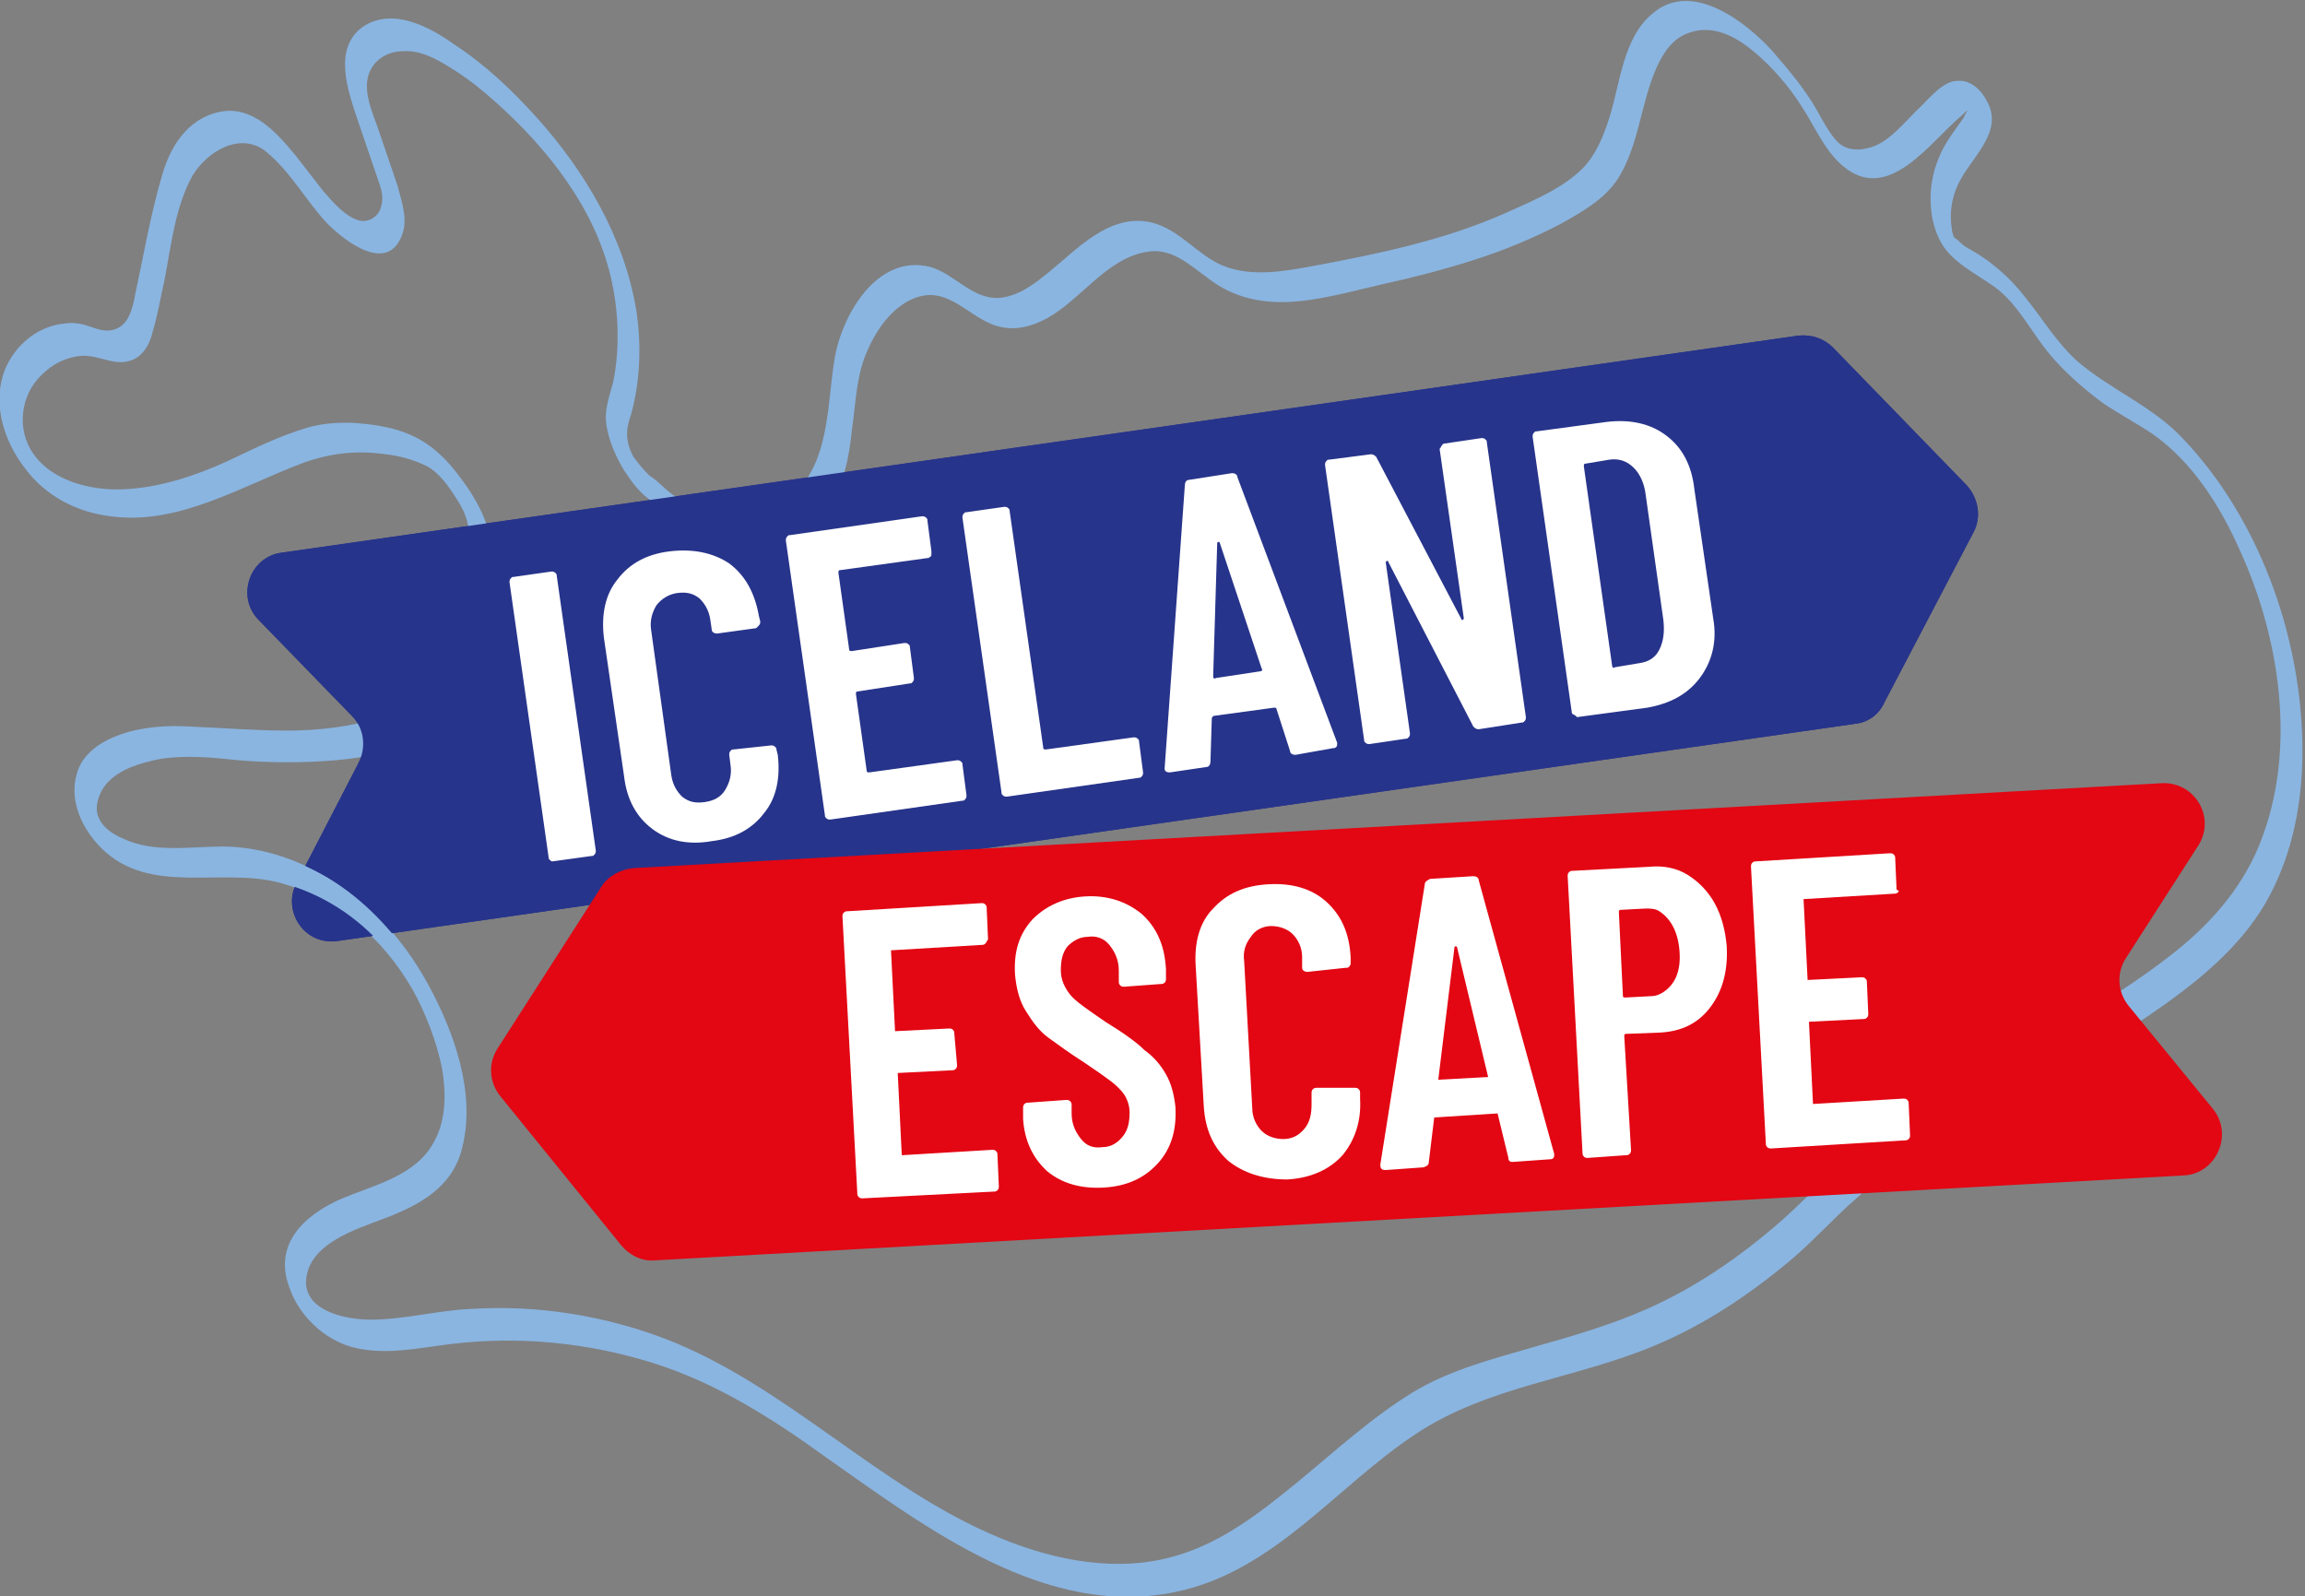
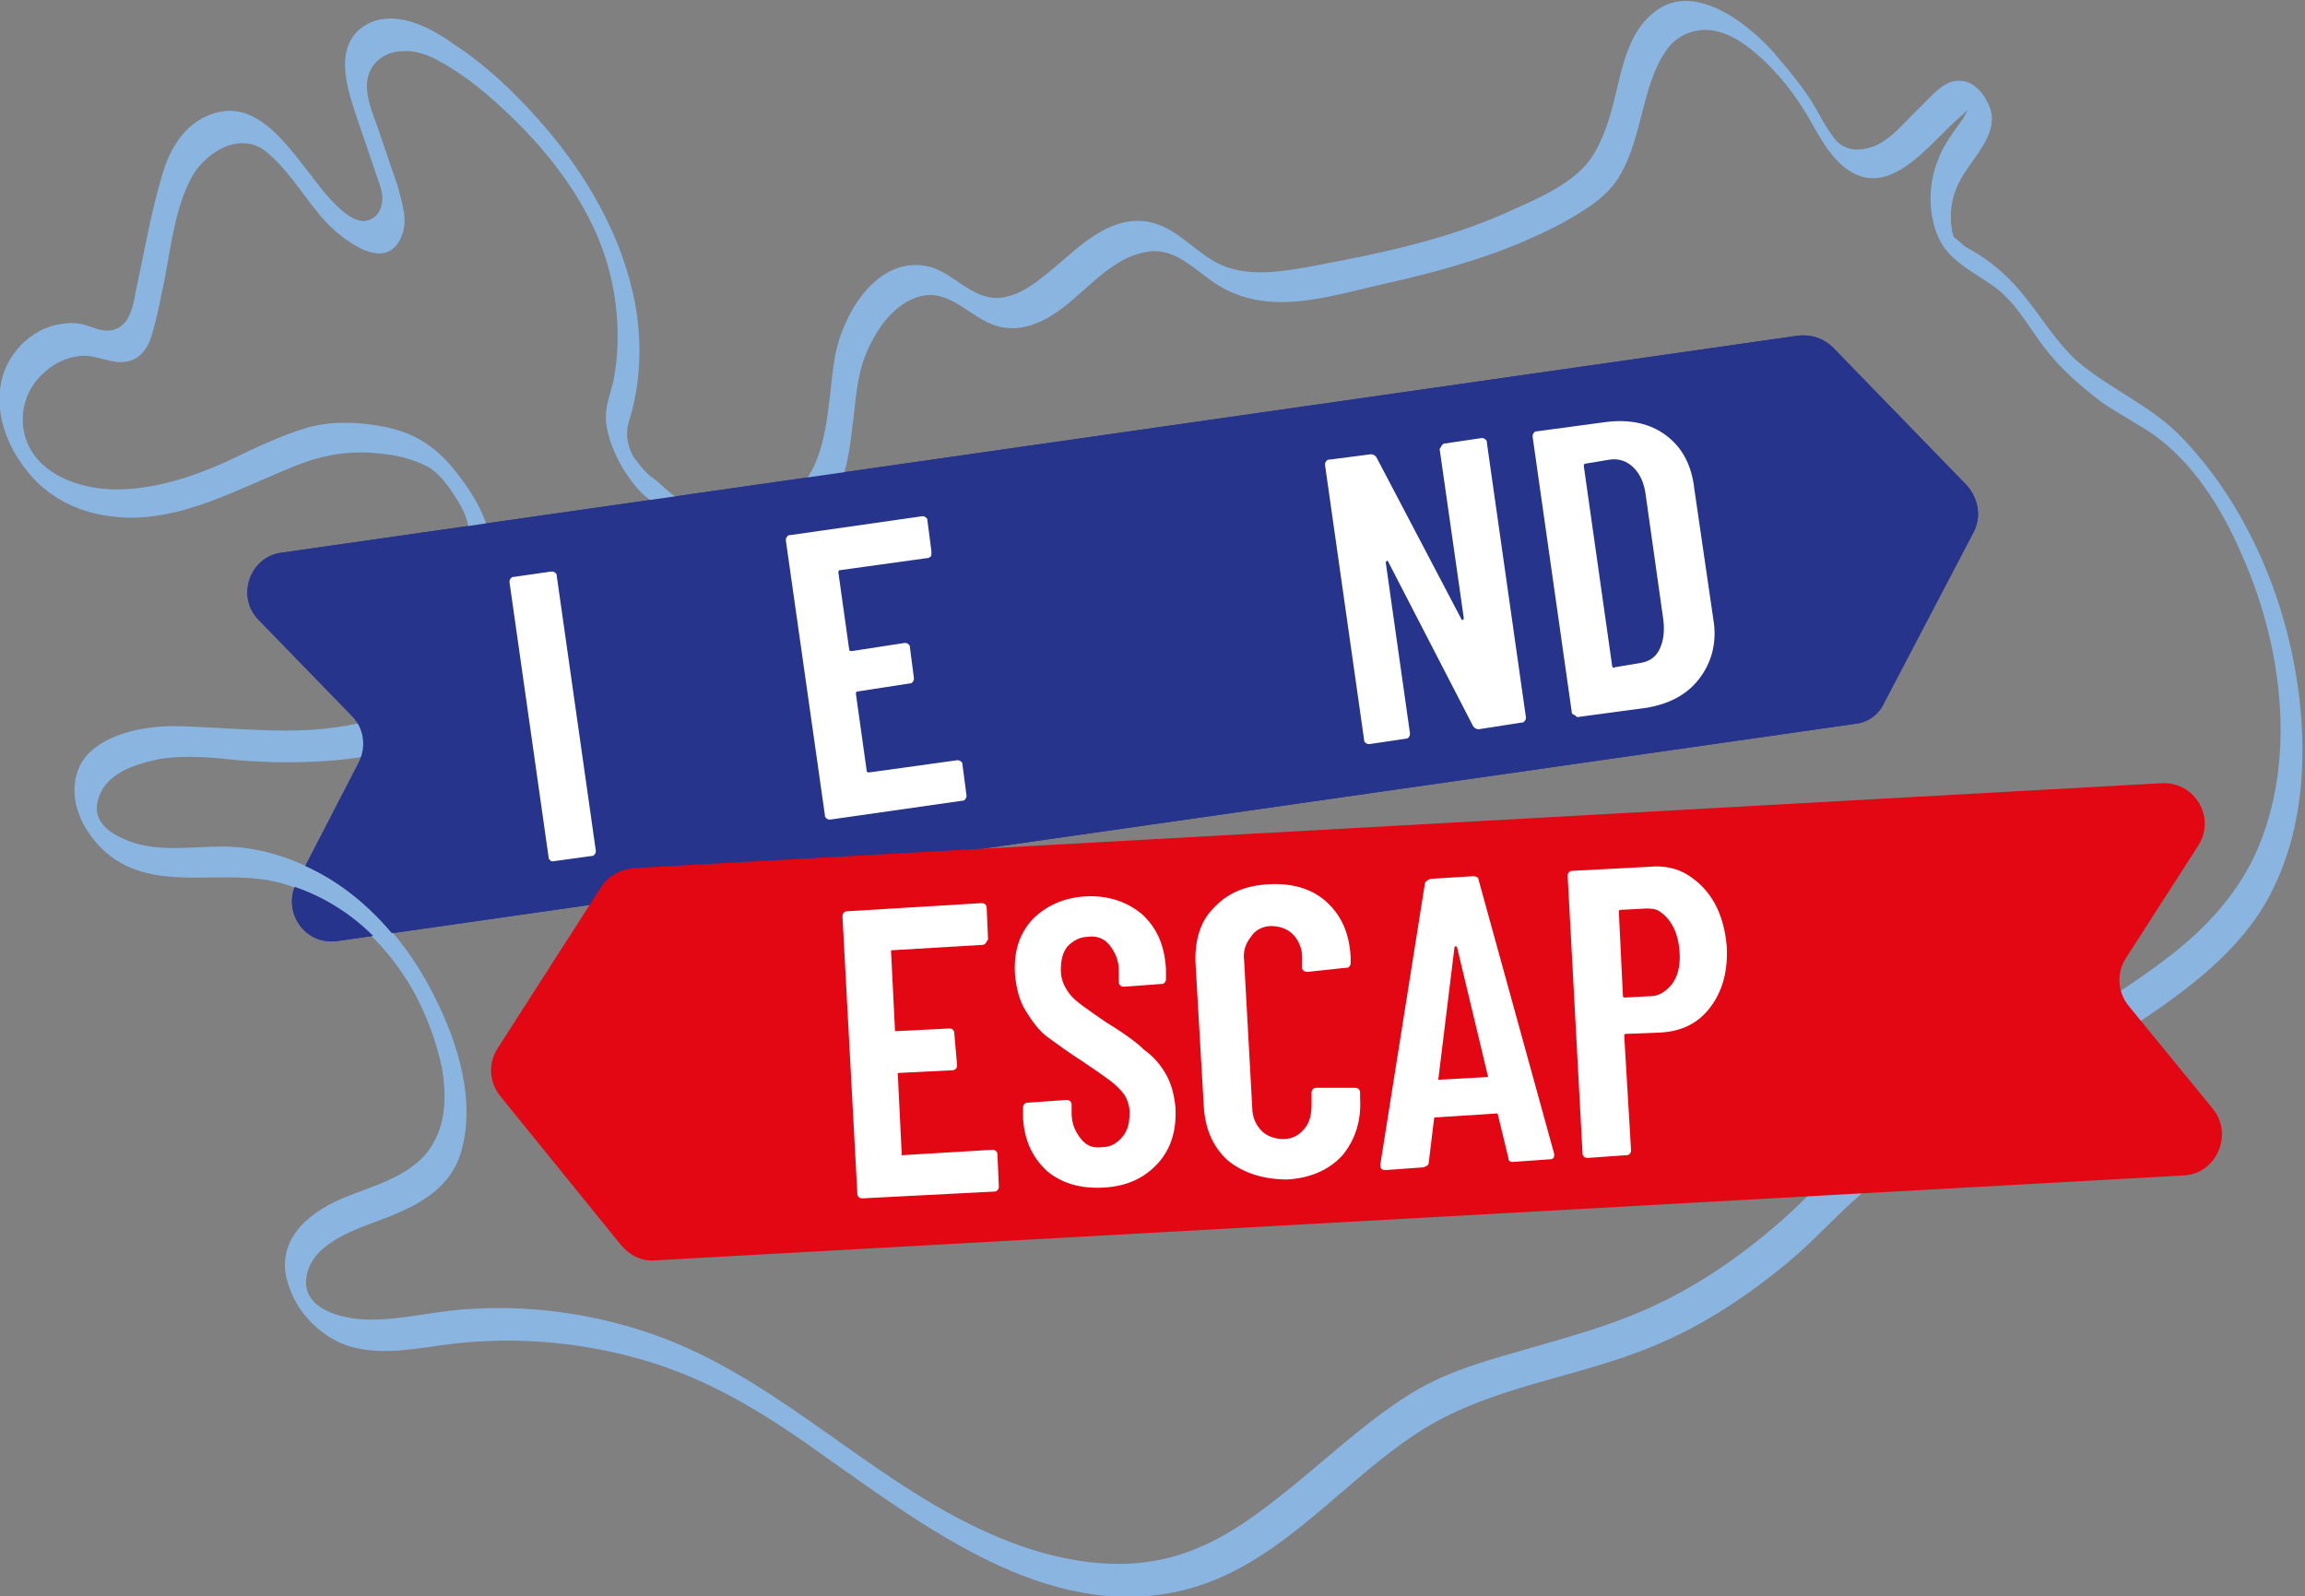
<svg xmlns="http://www.w3.org/2000/svg" xmlns:xlink="http://www.w3.org/1999/xlink" version="1.1" id="Calque_1" x="0px" y="0px" viewBox="0 0 171 118.4" style="enable-background:new 0 0 171 118.4;" xml:space="preserve">
  <rect x="0" y="0" width="171" height="118.4" fill="#808080" stroke="none" />
  <style type="text/css">
	.st0{display:none;}
	.st1{display:inline;fill:#895AA1;}
	.st2{fill:#27348B;}
	.st3{fill:#8AB5E1;}
	.st4{clip-path:url(#SVGID_00000041999311693905002170000001895819953461950115_);fill:#27348B;}
	.st5{fill:#FFFFFF;}
	.st6{fill:#E30613;}
</style>
  <g id="Calque_2_00000111157424818428631390000006985916822688377274_" class="st0">
    <rect x="-751.5" y="-912.7" class="st1" width="1672.2" height="4109.6" />
    <rect x="-867.9" y="-2062.6" class="st1" width="1672.2" height="4109.6" />
  </g>
  <g>
    <g>
      <g>
        <path class="st2" d="M25.1,69.8l112.5-16.1c1-0.1,1.8-0.7,2.2-1.6l6.6-12.6c0.6-1.1,0.4-2.5-0.5-3.5L136,25.8     c-0.7-0.7-1.6-1-2.6-0.9L20.9,41c-2.4,0.3-3.4,3.3-1.7,5l6.9,7.1c0.9,0.9,1.1,2.3,0.5,3.5L22,65.5C20.9,67.6,22.6,70.2,25.1,69.8     z" />
      </g>
      <g>
        <path class="st3" d="M36.4,41.6c0.3-2.4-1.1-4.7-2.5-6.5s-2.9-2.9-5.2-3.4c-1.9-0.4-4-0.5-5.8,0c-2.1,0.6-4.1,1.6-6,2.5     c-2.4,1.1-5.1,2-7.8,2.1c-2.3,0.1-5.2-0.6-6.6-2.6c-1.3-1.8-1-4.4,0.6-5.9C3.9,27,4.9,26.5,6,26.4c1.2-0.1,2.4,0.7,3.5,0.4     c1-0.2,1.6-1.2,1.8-2.1c0.4-1.3,0.6-2.6,0.9-3.9c0.5-2.6,0.8-5.5,2.1-7.8c1.1-1.8,3.6-3.3,5.5-1.7c1.8,1.5,2.9,3.6,4.5,5.3     c1.3,1.3,4.4,3.7,5.5,0.9c0.5-1.2,0-2.5-0.3-3.7c-0.5-1.5-1-2.9-1.5-4.4c-0.4-1.1-1-2.5-0.7-3.7s1.4-1.9,2.6-1.9     c1.4-0.1,2.7,0.7,3.8,1.4s2.1,1.5,3.1,2.4c3.8,3.4,7.3,7.8,8.5,12.9c0.6,2.5,0.7,5.3,0.2,7.8c-0.3,1.2-0.7,2.1-0.5,3.3     c0.2,1.2,0.7,2.3,1.3,3.3c0.6,0.9,1.3,1.9,2.3,2.4c-0.3-0.4-0.7-0.7-1-1.1c0.1,0.2,0.2,0.5,0.4,0.7s0.4,0.3,0.6,0.5     c-0.4-0.4,0,0.2,0.1,0.2c0.2,0.2,0.3,0.3,0.5,0.4c0.8,0.6,1.6,1.2,2.5,1.6c1.6,0.8,3.6,1.1,5.4,0.8c1.8-0.3,3.4-1.3,4.4-2.8     c1.1-1.7,1.5-3.7,1.7-5.7c0.3-2,0.3-4.1,1.2-6c0.7-1.6,2-3.4,3.8-3.9c2.2-0.6,3.6,1.4,5.5,2.1c1.4,0.5,2.7,0.2,4-0.5     c2.5-1.4,4.4-4.4,7.3-4.9c1.9-0.4,3.3,1,4.7,2c1.7,1.3,3.7,1.8,5.9,1.7c2.3-0.1,4.7-0.8,6.9-1.3c2.3-0.5,4.6-1.1,6.8-1.8     c2.2-0.7,4.4-1.6,6.5-2.7c1.6-0.9,3.2-1.8,4.2-3.3c1.6-2.5,1.7-5.6,2.9-8.3c0.5-1.1,1.2-2.2,2.5-2.6c1.8-0.6,3.5,0.4,4.8,1.5     s2.5,2.5,3.4,3.9c1,1.5,1.7,3.3,3.1,4.5c3.4,2.9,6.5-1.8,8.8-3.7c0.2-0.2,0.4-0.4,0.6-0.5c0.1,0,0.5,0,0.6,0     c-0.1-0.2-0.2-0.4-0.4-0.7c0,0.2-0.1,0.3-0.2,0.5c-0.1,0.3-0.3,0.5-0.4,0.8c-0.7,1-1.5,2-1.9,3.1c-0.8,1.9-0.8,4.4,0.2,6.2     c0.8,1.4,2.4,2.2,3.7,3.1c1.7,1.1,2.7,3,3.9,4.6s2.8,3,4.4,4.2c1.2,0.8,2.5,1.5,3.7,2.3c3,2.1,5.1,5.5,6.5,8.7     c3.1,6.8,4.3,15.5,1.1,22.5c-1.5,3.2-3.9,5.7-6.7,7.8c-3,2.3-6.4,4.3-9.7,6.1c-3.4,1.9-6.8,3.7-10,5.9c-1.5,1-2.9,2-4.2,3.1     c-1.6,1.4-3.1,3-4.7,4.4c-3,2.6-6.2,4.8-9.8,6.4c-2.7,1.2-5.5,2-8.3,2.8c-3.1,0.9-6.3,1.7-9.1,3.4c-3.1,1.9-5.8,4.4-8.6,6.7     c-2.7,2.2-5.5,4.4-8.9,5.4c-4.3,1.3-9,0.4-13.1-1.3c-9-3.7-15.8-11.3-24.9-14.8c-4.5-1.7-9.4-2.5-14.3-2.2     c-2.5,0.1-5,0.8-7.5,0.8c-1.6,0-4.7-0.5-4.8-2.7c0-2.9,3.7-4,5.8-4.8c2.6-1,5.1-2.3,5.8-5.3c1-4-0.6-8.5-2.5-12     c-2-3.7-5-6.9-8.8-8.7c-2-1-4.3-1.6-6.5-1.6c-2.4,0-5.1,0.5-7.4-0.6c-0.7-0.3-1.5-0.8-1.8-1.6c-0.3-0.7,0-1.6,0.4-2.2     c0.9-1.3,2.7-1.8,4.2-2.1c1.9-0.3,3.9-0.1,5.8,0.1c2.4,0.2,4.8,0.2,7.2,0c2.3-0.2,4.6-0.7,6.7-1.6c0.9-0.4,1.5-0.7,1.7-1.7     s0.1-2-0.3-2.9c-0.2-0.5-0.5-1-0.8-1.5c-0.3-0.4-0.6-0.8-0.7-1.3c-0.1-1,0.9-2,1.7-2.5s1.6-1,2.4-1.6     C36.1,42.9,36.3,42.3,36.4,41.6c0.1-0.6-0.3-1.2-0.7-1.6c-0.3-0.3-0.8-0.5-0.9,0c-0.1,0.9-0.6,1.2-1.3,1.7     c-0.9,0.6-1.9,1.1-2.7,2c-1.7,1.9-0.8,4,0.4,5.8c0.5,0.7,0.9,1.7,0.2,2.4c-0.3,0.3-0.9,0.5-1.3,0.7c-0.6,0.2-1.1,0.5-1.7,0.6     c-2.3,0.7-4.7,1-7.1,1s-4.8-0.2-7.2-0.3c-1.7-0.1-3.5,0-5.2,0.6c-1.4,0.5-2.8,1.4-3.2,2.9c-0.6,2,0.4,4.1,1.8,5.5     c3.6,3.6,8.9,1.4,13.3,2.6c4.3,1.2,7.6,4.1,9.8,7.9c1,1.8,1.8,3.9,2.2,5.9c0.3,1.8,0.3,3.8-0.6,5.4c-1.3,2.5-4.4,3.2-6.8,4.2     c-2.8,1.2-5.2,3.4-3.9,6.7c0.7,2,2.5,3.7,4.5,4.3c2.5,0.7,5,0.1,7.5-0.2c5-0.6,10.1-0.1,14.9,1.4s9,4.2,13,7.1     c7.4,5.2,16.2,11.9,25.8,9.9c7.3-1.5,11.9-7.8,17.8-11.7c5.4-3.6,11.9-4.1,17.8-6.6c3.6-1.5,6.9-3.7,9.9-6.2     c1.7-1.4,3.2-3.1,4.9-4.6c1.3-1.2,2.8-2.2,4.2-3.2c6.5-4.3,13.7-7.4,19.9-12.1c2.8-2.1,5.4-4.6,6.9-7.7c1.7-3.4,2.3-7.3,2.2-11.1     c-0.2-8-3.3-16.5-8.8-22.3c-2.3-2.5-5.5-3.7-8-5.9c-1.5-1.4-2.5-3.1-3.8-4.7c-0.7-0.9-1.5-1.7-2.4-2.4c-0.6-0.5-1.3-0.9-2-1.3     c-0.3-0.2-0.6-0.6-0.9-0.7c0.3,0.1-0.1-0.1-0.1-0.1c0.1,0,0.3,0.8,0.2,0.4c0-0.3-0.2-0.6-0.2-0.9c-0.2-1.2,0-2.4,0.5-3.4     c0.9-1.9,3.4-3.8,2.1-6.1c-0.4-0.8-1.2-1.6-2.2-1.5c-1,0-2,1.2-2.7,1.9c-1.2,1.1-2.4,2.8-4,3.1c-0.8,0.2-1.7,0.1-2.3-0.6     c-0.6-0.7-1-1.5-1.4-2.2c-0.9-1.6-2.1-3-3.3-4.4c-2-2.2-6-5.3-8.9-2.8c-2.2,1.8-2.4,5.2-3.2,7.7c-0.4,1.3-1,2.8-2,3.8     c-1.5,1.5-3.7,2.4-5.7,3.3c-4.5,2-9.3,3-14.1,3.9c-2.2,0.4-4.7,0.9-6.9,0c-1.9-0.8-3.2-2.7-5.3-3.2c-3.1-0.7-5.5,2-7.6,3.7     c-1.1,0.9-2.3,1.8-3.7,1.9c-2,0.1-3.3-1.8-5.1-2.3c-4-1-6.6,3.7-7.1,6.9c-0.6,3.7-0.3,8.8-4.3,10.8c-1.6,0.8-3.5,0.8-5.1,0.3     c-0.9-0.3-1.8-0.6-2.6-1.1c-0.7-0.5-1.3-1.3-2.1-1.6c0.3,0.4,0.7,0.7,1,1.1c-0.1-0.3-0.3-0.6-0.5-0.8c-0.1-0.1-0.7-0.7-0.3-0.3     c-0.4-0.4-0.7-0.8-1-1.2c-0.6-1.1-0.6-2-0.2-3.1c0.7-2.5,0.8-5.2,0.4-7.8c-0.9-5.4-3.8-10.3-7.4-14.3c-1.8-2-3.8-3.9-6.1-5.4     C31.9,2,29.1,0.5,26.9,2c-2.2,1.6-1.1,4.7-0.4,6.8c0.5,1.5,1,2.9,1.5,4.4c0.2,0.6,0.5,1.3,0.3,2c-0.1,0.7-0.7,1.2-1.4,1.2     c-1.1-0.1-2.2-1.4-2.9-2.2c-0.7-0.9-1.4-1.8-2.1-2.7c-1.4-1.7-3.2-3.7-5.6-3.2s-3.7,2.6-4.3,4.8c-0.8,2.7-1.3,5.6-1.9,8.4     c-0.2,1-0.4,2.5-1.5,2.9c-0.7,0.3-1.4,0-2-0.2S5.4,23.9,4.8,24c-2.2,0.2-4,1.9-4.6,3.9c-0.7,2.4,0.2,5,1.7,6.9     c1.5,2,3.8,3.2,6.3,3.5c5.1,0.7,9.8-2.3,14.4-4c2-0.7,3.9-0.9,6-0.6c1,0.1,2.1,0.4,3.1,0.9c0.9,0.5,1.6,1.5,2.1,2.3     c0.6,0.9,1.1,1.9,0.9,3c-0.1,0.6,0.3,1.2,0.7,1.6C35.8,41.9,36.4,42.2,36.4,41.6z" />
      </g>
      <g>
        <g>
          <defs>
            <path id="SVGID_1_" d="M16.4,22.9v48.9h132.4V22.9H16.4z M29.5,70.2l-1,0.1c-2-2.3-4.6-4-7.6-4.8l0,0c0.1-0.2,0.1-0.4,0.2-0.5       l0.6-1.2c0.4,0.2,0.9,0.4,1.3,0.6c2.7,1.3,4.9,3.3,6.7,5.6L29.5,70.2z" />
          </defs>
          <clipPath id="SVGID_00000101814948920293211070000008676249250635028384_">
            <use xlink:href="#SVGID_1_" style="overflow:visible;" />
          </clipPath>
          <path style="clip-path:url(#SVGID_00000101814948920293211070000008676249250635028384_);fill:#27348B;" d="M25.1,69.8      l112.5-16.1c1-0.1,1.8-0.7,2.2-1.6l6.6-12.6c0.6-1.1,0.4-2.5-0.5-3.5L136,25.8c-0.7-0.7-1.6-1-2.6-0.9L20.9,41      c-2.4,0.3-3.4,3.3-1.7,5l6.9,7.1c0.9,0.9,1.1,2.3,0.5,3.5L22,65.5C20.9,67.6,22.6,70.2,25.1,69.8z" />
        </g>
      </g>
    </g>
    <g>
      <path class="st5" d="M40.8,63.8c-0.1-0.1-0.1-0.1-0.1-0.2l-2.9-20.4c0-0.1,0-0.2,0.1-0.3s0.1-0.1,0.2-0.1l2.8-0.4    c0.1,0,0.2,0,0.3,0.1s0.1,0.1,0.1,0.2l2.9,20.4c0,0.1,0,0.2-0.1,0.3s-0.1,0.1-0.2,0.1L41,63.9C40.9,63.9,40.9,63.9,40.8,63.8z" />
-       <path class="st5" d="M48.4,61.5c-1.2-0.9-1.9-2.2-2.1-3.9l-1.5-10.3c-0.2-1.7,0.1-3.2,1-4.3c0.9-1.2,2.2-1.9,3.9-2.1    c1.7-0.2,3.2,0.1,4.4,0.9c1.2,0.9,1.9,2.2,2.2,3.9l0.1,0.4c0,0.1,0,0.2-0.1,0.3s-0.1,0.1-0.2,0.2L53.2,47c-0.2,0-0.4-0.1-0.4-0.3    L52.7,46c-0.1-0.7-0.4-1.2-0.8-1.6c-0.5-0.4-1-0.5-1.7-0.4c-0.6,0.1-1.1,0.4-1.5,0.9c-0.3,0.5-0.5,1.1-0.4,1.8l1.5,10.8    c0.1,0.7,0.4,1.2,0.8,1.6c0.5,0.4,1,0.5,1.7,0.4s1.2-0.4,1.5-0.9s0.5-1.1,0.4-1.8L54.1,56c0-0.1,0-0.2,0.1-0.3s0.1-0.1,0.2-0.1    l2.8-0.3c0.1,0,0.2,0,0.3,0.1s0.1,0.1,0.1,0.2l0.1,0.4c0.2,1.7-0.1,3.2-1,4.3c-0.9,1.2-2.2,1.9-3.9,2.1    C51.1,62.7,49.6,62.4,48.4,61.5z" />
      <path class="st5" d="M69,41.3c-0.1,0.1-0.1,0.1-0.2,0.1l-6.5,0.9c-0.1,0-0.1,0.1-0.1,0.2l0.8,5.7c0,0.1,0.1,0.1,0.2,0.1l3.9-0.6    c0.1,0,0.2,0,0.3,0.1c0.1,0.1,0.1,0.1,0.1,0.2l0.3,2.3c0,0.1,0,0.2-0.1,0.3s-0.1,0.1-0.2,0.1l-3.9,0.6c-0.1,0-0.1,0.1-0.1,0.2    l0.8,5.7c0,0.1,0.1,0.1,0.2,0.1l6.5-0.9c0.1,0,0.2,0,0.3,0.1c0.1,0.1,0.1,0.1,0.1,0.2l0.3,2.3c0,0.1,0,0.2-0.1,0.3    s-0.1,0.1-0.2,0.1l-9.8,1.4c-0.1,0-0.2,0-0.3-0.1s-0.1-0.1-0.1-0.2l-2.9-20.4c0-0.1,0-0.2,0.1-0.3s0.1-0.1,0.2-0.1l9.8-1.4    c0.1,0,0.2,0,0.3,0.1c0.1,0.1,0.1,0.1,0.1,0.2l0.3,2.3C69.1,41.2,69.1,41.3,69,41.3z" />
-       <path class="st5" d="M74.4,59c-0.1-0.1-0.1-0.1-0.1-0.2l-2.9-20.4c0-0.1,0-0.2,0.1-0.3s0.1-0.1,0.2-0.1l2.8-0.4    c0.1,0,0.2,0,0.3,0.1c0.1,0.1,0.1,0.1,0.1,0.2l2.5,17.6c0,0.1,0.1,0.1,0.2,0.1l6.5-0.9c0.1,0,0.2,0,0.3,0.1    c0.1,0.1,0.1,0.1,0.1,0.2l0.3,2.3c0,0.1,0,0.2-0.1,0.3s-0.1,0.1-0.2,0.1l-9.8,1.4C74.6,59.1,74.5,59.1,74.4,59z" />
-       <path class="st5" d="M95.7,55.7l-1-3.1c0-0.1-0.1-0.1-0.2-0.1l-4.4,0.6c-0.1,0-0.2,0.1-0.2,0.2l-0.1,3.2c0,0.2-0.1,0.4-0.3,0.4    l-2.7,0.4c-0.3,0-0.4-0.1-0.4-0.3l1.5-21c0-0.2,0.1-0.4,0.3-0.4l3.2-0.5c0.2,0,0.4,0.1,0.4,0.3l7.4,19.7v0.1    c0,0.2-0.1,0.3-0.3,0.3L96.1,56C95.9,56,95.7,55.9,95.7,55.7z M90.2,50.3l3.3-0.5c0.1,0,0.2-0.1,0.1-0.2l-3.1-9.3    c0-0.1-0.1-0.1-0.1-0.1s-0.1,0-0.1,0.1L90,50.2C90,50.3,90.1,50.4,90.2,50.3z" />
      <path class="st5" d="M107,33c0.1-0.1,0.1-0.1,0.2-0.1l2.7-0.4c0.1,0,0.2,0,0.3,0.1c0.1,0.1,0.1,0.1,0.1,0.2l2.9,20.4    c0,0.1,0,0.2-0.1,0.3s-0.1,0.1-0.2,0.1l-3.2,0.5c-0.2,0-0.3-0.1-0.4-0.2L103,41.7c0-0.1-0.1-0.1-0.1-0.1l-0.1,0.1l1.8,12.7    c0,0.1,0,0.2-0.1,0.3s-0.1,0.1-0.2,0.1l-2.7,0.4c-0.1,0-0.2,0-0.3-0.1c-0.1-0.1-0.1-0.1-0.1-0.2l-2.9-20.4c0-0.1,0-0.2,0.1-0.3    s0.1-0.1,0.2-0.1l3.1-0.4c0.2,0,0.3,0.1,0.4,0.2l6.3,12c0,0.1,0.1,0.1,0.1,0.1l0.1-0.1l-1.8-12.6C106.9,33.2,106.9,33.1,107,33z" />
      <path class="st5" d="M116.7,53c-0.1-0.1-0.1-0.1-0.1-0.2l-2.9-20.4c0-0.1,0-0.2,0.1-0.3s0.1-0.1,0.2-0.1l5.2-0.7    c1.7-0.2,3.2,0.1,4.4,1c1.2,0.9,1.9,2.2,2.1,4l1.4,9.6c0.3,1.7-0.1,3.2-1,4.4s-2.2,1.9-3.9,2.2l-5.2,0.7    C116.8,53,116.7,53,116.7,53z M119.8,49.5l1.8-0.3c0.7-0.1,1.2-0.4,1.5-1s0.4-1.3,0.3-2.2l-1.3-9.2c-0.1-0.9-0.4-1.6-0.9-2.1    s-1.1-0.7-1.8-0.6l-1.8,0.3c-0.1,0-0.1,0.1-0.1,0.2l2.1,14.8C119.6,49.5,119.7,49.6,119.8,49.5z" />
    </g>
  </g>
  <g>
    <path class="st6" d="M162,87.2L48.6,93.5c-1,0.1-1.9-0.4-2.5-1.1l-9-11.1c-0.8-1-0.9-2.4-0.2-3.5l7.7-12c0.5-0.8,1.4-1.3,2.4-1.4   l113.4-6.3c2.4-0.1,4,2.5,2.7,4.6l-5.4,8.4c-0.7,1.1-0.6,2.5,0.2,3.5l6.3,7.7C165.7,84.2,164.4,87.1,162,87.2z" />
    <g>
      <path class="st5" d="M73.1,70c-0.1,0.1-0.2,0.1-0.3,0.1l-6.7,0.4l0,0l0.3,6l0,0l4-0.2c0.1,0,0.2,0,0.3,0.1    c0.1,0.1,0.1,0.2,0.1,0.3L71,79c0,0.1,0,0.2-0.1,0.3c-0.1,0.1-0.2,0.1-0.3,0.1l-4,0.2l0,0l0.3,6.1l0,0l6.7-0.4    c0.1,0,0.2,0,0.3,0.1c0.1,0.1,0.1,0.2,0.1,0.3l0.1,2.3c0,0.1,0,0.2-0.1,0.3c-0.1,0.1-0.2,0.1-0.3,0.1L64,88.9    c-0.1,0-0.2,0-0.3-0.1s-0.1-0.2-0.1-0.3L62.5,68c0-0.1,0-0.2,0.1-0.3c0.1-0.1,0.2-0.1,0.3-0.1l9.9-0.6c0.1,0,0.2,0,0.3,0.1    c0.1,0.1,0.1,0.2,0.1,0.3l0.1,2.3C73.2,69.8,73.2,69.9,73.1,70z" />
      <path class="st5" d="M77.7,86.9c-1.1-1-1.7-2.3-1.8-3.9v-0.8c0-0.1,0-0.2,0.1-0.3c0.1-0.1,0.2-0.1,0.3-0.1l2.8-0.2    c0.1,0,0.2,0,0.3,0.1c0.1,0.1,0.1,0.2,0.1,0.3v0.6c0,0.8,0.3,1.4,0.7,1.9c0.4,0.5,0.9,0.7,1.6,0.6c0.6,0,1.1-0.3,1.5-0.8    s0.5-1.1,0.5-1.8c0-0.5-0.2-1-0.4-1.3s-0.6-0.7-1-1s-1.1-0.8-2-1.4c-1.1-0.7-1.9-1.3-2.6-1.8s-1.2-1.2-1.7-2s-0.7-1.7-0.8-2.7    c-0.1-1.7,0.3-3,1.3-4.1c1-1,2.3-1.6,3.9-1.7c1.7-0.1,3.1,0.4,4.2,1.3c1.1,1,1.7,2.3,1.8,4.1v0.7c0,0.1,0,0.2-0.1,0.3    C86.3,73,86.2,73,86.1,73l-2.7,0.2c-0.1,0-0.2,0-0.3-0.1C83,73,83,72.9,83,72.8V72c0-0.8-0.3-1.4-0.7-1.9c-0.4-0.5-1-0.7-1.6-0.6    c-0.6,0-1.1,0.3-1.5,0.7c-0.4,0.5-0.5,1.1-0.5,1.8c0,0.7,0.3,1.3,0.7,1.8c0.4,0.5,1.3,1.1,2.6,2c1.3,0.8,2.3,1.5,2.9,2.1    c0.7,0.5,1.2,1.1,1.6,1.8s0.6,1.5,0.7,2.4c0.1,1.7-0.3,3.1-1.3,4.2s-2.3,1.7-4,1.8S78.8,87.8,77.7,86.9z" />
      <path class="st5" d="M91.1,86.1c-1.1-1-1.7-2.3-1.8-4.1l-0.6-10.4c-0.1-1.7,0.3-3.2,1.3-4.2c1-1.1,2.3-1.7,4.1-1.8    c1.7-0.1,3.2,0.3,4.3,1.3c1.1,1,1.7,2.3,1.8,4.1v0.4c0,0.1,0,0.2-0.1,0.3c-0.1,0.1-0.1,0.1-0.3,0.1L97,72.1    c-0.2,0-0.4-0.1-0.4-0.3V71c0-0.7-0.3-1.3-0.7-1.7c-0.4-0.4-1-0.6-1.6-0.6s-1.2,0.3-1.5,0.8c-0.4,0.5-0.6,1.1-0.5,1.8l0.6,10.9    c0,0.7,0.3,1.3,0.7,1.7c0.4,0.4,1,0.6,1.6,0.6c0.7,0,1.2-0.3,1.6-0.8s0.5-1.1,0.5-1.8v-0.8c0-0.1,0-0.2,0.1-0.3    c0.1-0.1,0.2-0.1,0.3-0.1h2.8c0.1,0,0.2,0,0.3,0.1c0.1,0.1,0.1,0.2,0.1,0.3v0.4c0.1,1.7-0.4,3.1-1.3,4.2c-1,1.1-2.4,1.7-4.1,1.8    C93.7,87.5,92.2,87,91.1,86.1z" />
      <path class="st5" d="M111.9,85.9l-0.8-3.3l0,0l-4.7,0.3l0,0l-0.4,3.3c0,0.2-0.1,0.3-0.4,0.4l-2.8,0.2c-0.3,0-0.4-0.1-0.4-0.4    l3.3-20.8c0-0.2,0.2-0.3,0.4-0.4l3.2-0.2c0.2,0,0.4,0.1,0.4,0.3l5.6,20.3v0.1c0,0.2-0.1,0.3-0.3,0.3l-2.8,0.2    C112,86.2,111.9,86.1,111.9,85.9z M106.7,80.1l3.7-0.2l-2.3-9.6c0-0.1-0.1-0.1-0.1-0.1s-0.1,0-0.1,0.1L106.7,80.1z" />
      <path class="st5" d="M125.2,64.9c0.8,0.5,1.5,1.2,2,2.1s0.8,2,0.9,3.2c0.1,1.8-0.3,3.3-1.2,4.5c-0.9,1.2-2.1,1.8-3.7,1.9l-2.6,0.1    c-0.1,0-0.1,0.1-0.1,0.2l0.5,8.4c0,0.1,0,0.2-0.1,0.3c-0.1,0.1-0.2,0.1-0.3,0.1l-2.8,0.2c-0.1,0-0.2,0-0.3-0.1    c-0.1-0.1-0.1-0.2-0.1-0.3L116.3,65c0-0.1,0-0.2,0.1-0.3c0.1-0.1,0.2-0.1,0.3-0.1l5.7-0.3C123.4,64.2,124.4,64.4,125.2,64.9z     M123.4,73.6c0.9-0.6,1.3-1.6,1.2-3c-0.1-1.4-0.6-2.4-1.5-3c-0.3-0.2-0.7-0.2-1-0.2l-1.9,0.1c-0.1,0-0.1,0.1-0.1,0.2l0.3,6.2    c0,0.1,0.1,0.1,0.2,0.1l1.9-0.1C122.8,73.9,123.1,73.8,123.4,73.6z" />
-       <path class="st5" d="M140.8,66.2c-0.1,0.1-0.2,0.1-0.3,0.1l-6.7,0.4l0,0l0.3,6l0,0l4-0.2c0.1,0,0.2,0,0.3,0.1s0.1,0.2,0.1,0.3    l0.1,2.3c0,0.1,0,0.2-0.1,0.3c-0.1,0.1-0.2,0.1-0.3,0.1l-4,0.2l0,0l0.3,6.1l0,0l6.7-0.4c0.1,0,0.2,0,0.3,0.1s0.1,0.2,0.1,0.3    l0.1,2.3c0,0.1,0,0.2-0.1,0.3c-0.1,0.1-0.2,0.1-0.3,0.1l-9.9,0.6c-0.1,0-0.2,0-0.3-0.1s-0.1-0.2-0.1-0.3l-1.1-20.5    c0-0.1,0-0.2,0.1-0.3c0.1-0.1,0.2-0.1,0.3-0.1l9.9-0.6c0.1,0,0.2,0,0.3,0.1s0.1,0.2,0.1,0.3l0.1,2.3    C140.9,66.1,140.9,66.1,140.8,66.2z" />
    </g>
  </g>
</svg>